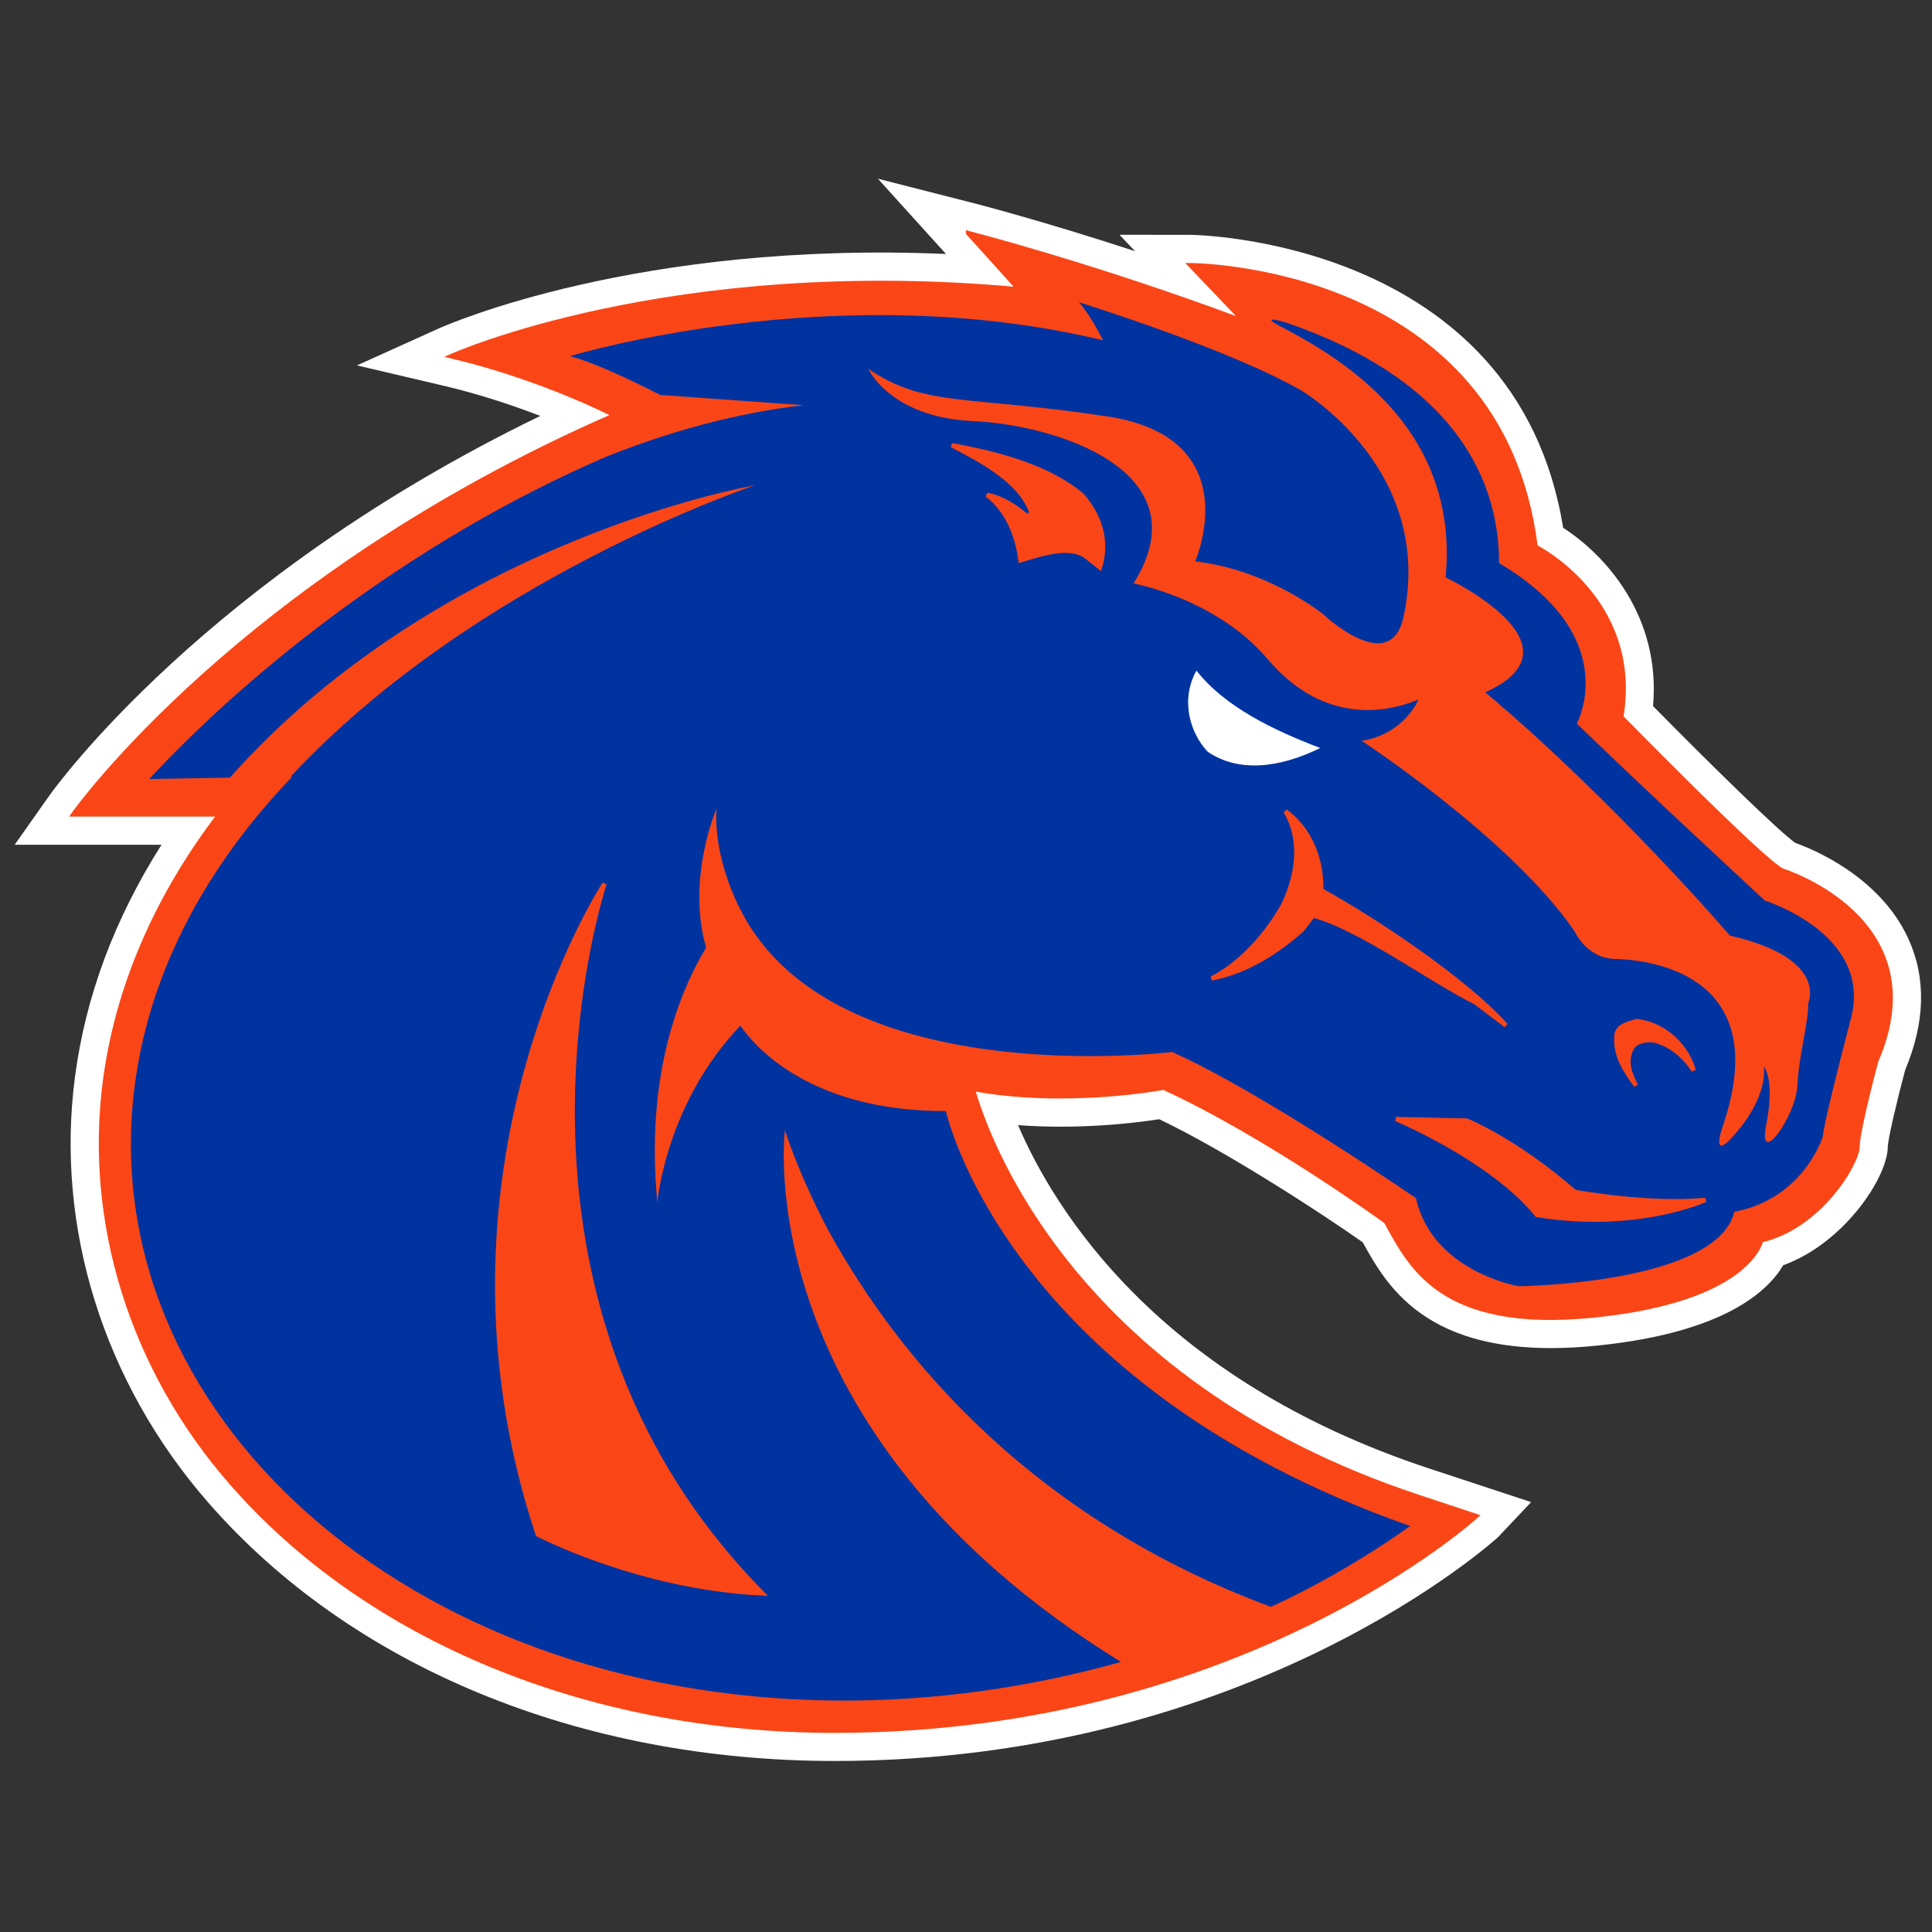
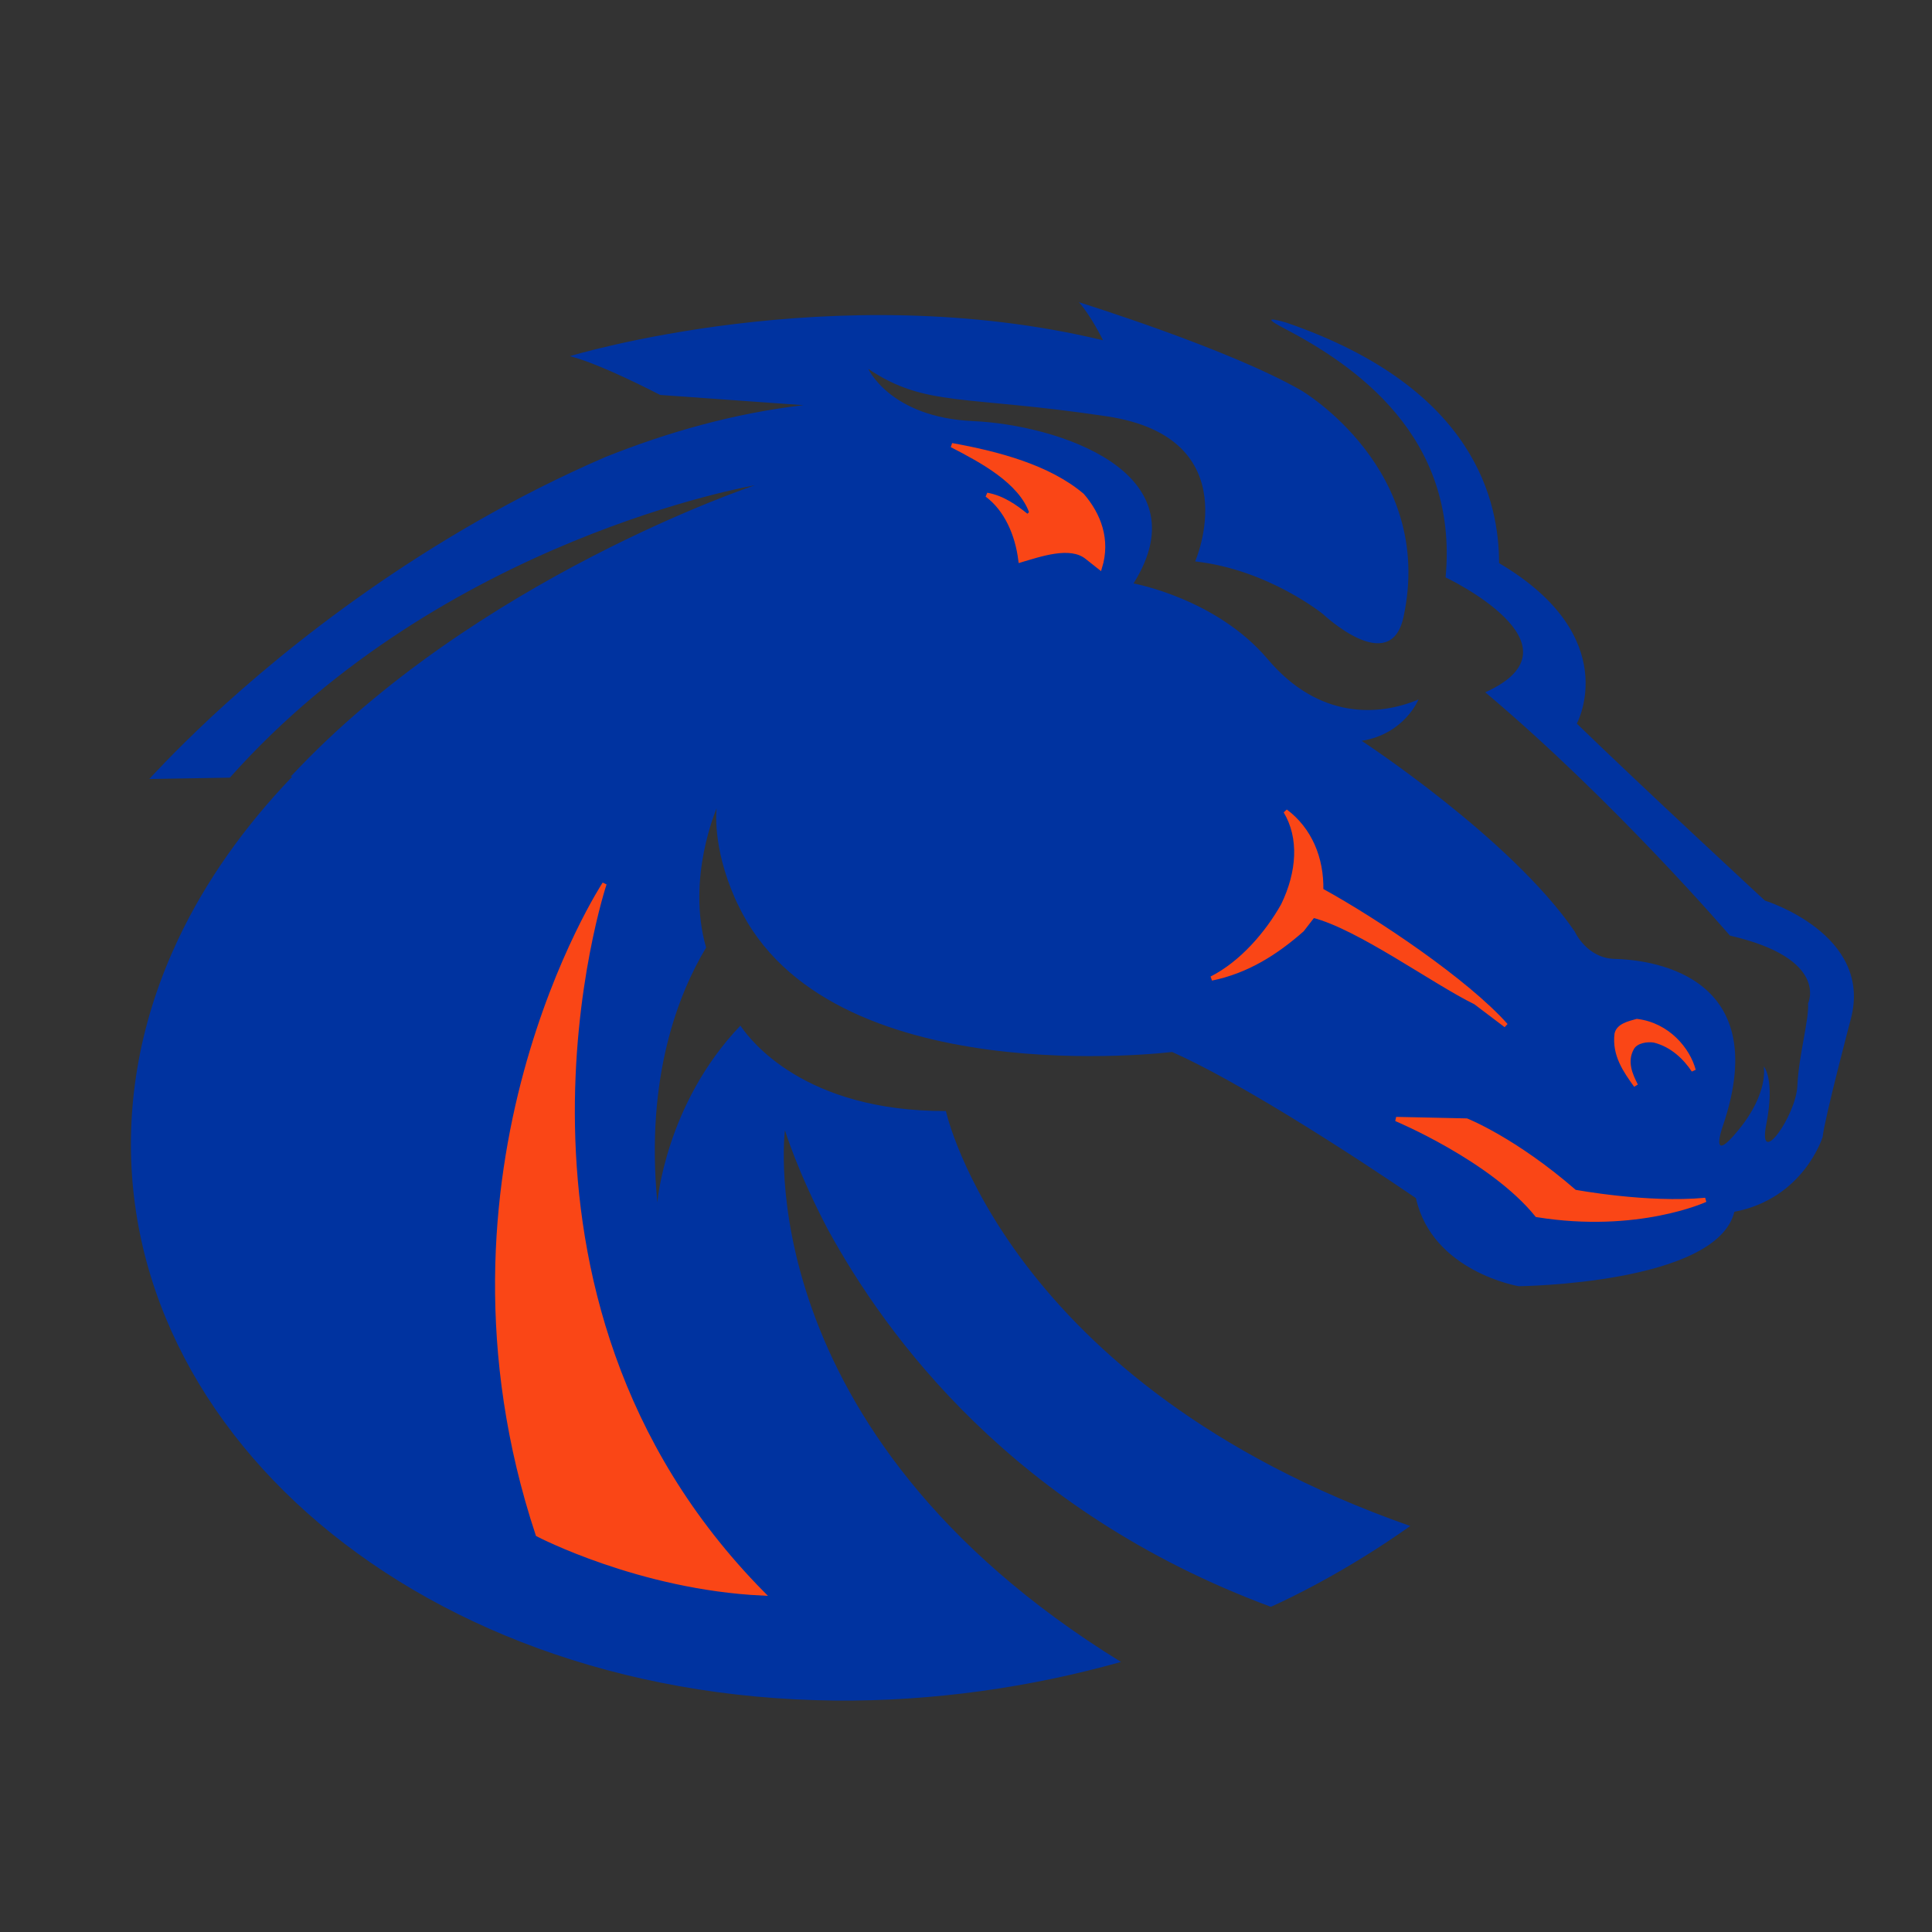
<svg xmlns="http://www.w3.org/2000/svg" width="250px" height="250px" viewBox="0 0 250 250" version="1.1">
  <rect x="0" y="0" width="250" height="250" fill="#333333" stroke="none" />
  <title>BOISE</title>
  <desc>Created with Sketch.</desc>
  <defs />
  <g id="Page-1" stroke="none" stroke-width="1" fill="none" fill-rule="evenodd">
    <g id="BOISE" fill-rule="nonzero">
      <g id="Boise_State_Broncos_logo" transform="translate(0, 21)">
-         <path d="M113.594,2.119 L122.351,11.801 L122.409,11.865 C82.571,10.138 57.852,21.018 56.747,21.515 L46.191,26.283 L57.46,28.929 C62.164,30.036 66.478,31.499 69.911,32.823 C26.578,53.806 7.122,80.895 6.267,82.112 L1.898,88.313 L20.896,88.313 C14.856,97.836 11.073,107.889 9.705,118.331 C7.126,137.829 13.405,157.901 26.916,173.396 C45.461,194.675 75.017,206.87 108.015,206.87 C162.048,206.87 193.598,178.155 193.877,177.874 L198.13,173.371 L184.927,169.021 C149.953,157.488 136.475,135.646 131.736,124.594 C139.849,125.194 147.107,124.283 150.002,123.823 C158.813,128.037 171.222,136.146 176.337,139.756 C179.577,145.603 185.01,155.368 206.791,153.107 C223.094,151.429 228.769,146.08 230.743,142.725 C238.674,139.842 244.28,131.294 244.28,127.363 C244.325,126.302 245.468,121.424 246.528,117.456 C249.123,111.276 249.271,105.554 246.927,100.443 C243.23,92.384 234.504,88.849 232.317,88.076 C230.347,86.719 221.753,78.342 213.903,70.369 C214.935,58.655 207.649,50.754 202.274,47.303 C196.217,9.902 154.472,9.387 154.033,9.387 L144.859,9.38 L146.87,11.5 C134.916,7.586 126.367,5.385 126.24,5.352 L113.598,2.127 L113.594,2.119 Z" id="Shape" fill="#FFFFFF" />
-         <path d="M125.27,9.154 L131.849,16.44 C86.796,12.279 58.368,25.094 58.368,25.094 C70.154,27.866 79.518,32.726 79.518,32.726 C30.985,53.873 9.482,84.388 9.482,84.388 L28.397,84.388 C20.255,95.059 15.177,106.779 13.594,118.853 C11.197,137.052 16.986,156.029 29.881,170.818 C47.393,190.925 75.894,202.954 108.019,202.954 C160.638,202.954 191.026,175.18 191.026,175.18 L183.704,172.752 C137.725,157.591 127.204,124.682 125.875,119.897 C137.967,122.162 150.579,119.743 150.579,119.743 C164.094,125.968 179.335,137.064 179.335,137.064 C182.46,142.623 186.272,151.291 206.383,149.207 C226.482,147.126 227.881,139.499 227.881,139.499 C235.496,137.768 240.364,129.447 240.364,127.362 C240.364,125.286 242.786,116.273 242.786,116.273 C250.755,97.898 230.65,91.659 230.65,91.659 C228.228,90.623 209.789,71.787 209.789,71.787 C212.326,56.557 198.7,49.757 198.7,49.757 C194.186,13.353 154.033,13.314 154.033,13.314 L160.972,20.587 C141.564,13.314 125.27,9.152 125.27,9.152 L125.27,9.154 Z" id="Shape" stroke="#FA4616" stroke-width="0.562" fill="#FA4616" />
        <path d="M139.594,18.097 C141.165,19.82 142.73,23.032 142.73,23.032 C107.931,14.647 73.747,25.087 73.747,25.087 C76.831,25.885 81.628,28.16 85.427,30.105 L103.969,31.429 C95.022,32.473 86.4,34.909 78.283,38.162 C54.796,48.331 36.962,62.827 27.348,71.772 C22.217,76.574 19.324,79.803 19.324,79.803 L29.744,79.628 C57.297,48.679 97.672,41.799 97.672,41.799 C97.672,41.799 61.571,53.78 37.606,79.501 L37.818,79.495 C31.609,85.975 26.608,93.022 23.048,100.555 C22.542,101.624 21.857,103.203 21.808,103.343 C19.661,108.475 18.179,113.808 17.452,119.334 C11.889,161.571 52.452,198.51 108.048,199.051 C120.737,199.175 133.336,197.346 145.055,194.053 C96.476,164.119 101.572,125.25 101.572,125.25 C101.572,125.25 103.195,130.629 107.13,138.1 C114.597,151.747 131.022,174.527 164.452,186.922 C166.722,185.909 174.209,182.347 182.488,176.465 C130.048,158.041 122.401,122.768 122.401,122.768 C103.971,122.821 97.081,113.496 95.962,111.942 C95.872,111.802 95.808,111.717 95.808,111.717 C86.108,121.857 85.059,134.583 85.059,134.583 C83.501,118.325 87.82,107.531 91.369,101.618 C88.786,92.651 92.731,83.61 92.731,83.61 C92.731,83.61 92.094,88.423 95.12,95.277 C95.301,95.697 95.519,96.113 95.519,96.113 C107.118,120.672 151.664,115.124 151.664,115.124 C163.259,120.284 183.223,134.045 183.223,134.045 C185.34,143.564 196.516,145.436 196.516,145.436 C196.516,145.436 222.138,145.18 224.426,135.805 C233.418,134.09 235.849,126.123 235.849,126.123 C236.091,123.754 239.498,110.845 239.498,110.845 C242.405,99.87 228.377,95.535 228.377,95.535 C228.377,95.535 212.152,80.521 204.039,72.631 C204.039,72.631 210.175,61.427 193.978,51.866 C193.978,44.136 191.109,29.25 166.513,20.77 C166.513,20.77 162.275,19.453 166.127,21.464 C175.202,26.201 188.779,35.394 187.059,53.716 C187.059,53.716 205.655,62.505 192.193,68.583 C208.998,82.731 223.853,100.069 223.853,100.069 C236.768,103.042 233.965,108.839 233.965,108.839 C234.101,110.961 232.754,115.573 232.578,119.491 C232.413,123.402 227.404,130.4 228.556,124.483 C229.719,118.562 228.228,116.992 228.228,116.992 C228.228,116.992 228.927,120.363 224.983,125.19 C221.044,130.034 222.915,124.76 222.915,124.76 C229.852,104.497 212.584,103.169 208.954,103.083 C205.311,103.001 203.775,99.549 203.775,99.549 C195.531,87.489 176.201,74.865 176.201,74.865 C181.764,73.969 183.551,69.513 183.551,69.513 C178.395,71.684 170.634,72.11 164.026,64.277 C157.386,56.435 146.68,54.498 146.68,54.498 C155.783,39.971 136.643,33.962 125.928,33.49 C115.204,33.017 112.359,26.737 112.359,26.737 C119.784,31.713 124.702,30.095 143.185,32.867 C161.672,35.622 154.653,51.646 154.653,51.646 C164.127,52.707 171.216,58.482 171.216,58.482 C171.216,58.482 179.909,66.692 181.612,58.842 C185.748,39.739 168.409,29.54 168.409,29.54 C159.001,24.119 139.606,18.107 139.606,18.107 L139.594,18.097 Z" id="Shape" fill="#0033A0" />
        <path d="M123.156,36.607 C126.981,38.59 132.073,41.274 133.478,45.333 C133.29,45.526 133.132,45.802 132.818,45.734 C131.364,44.559 129.761,43.407 127.704,43.032 C130.209,44.888 131.634,48.129 132.053,51.499 C134.59,50.756 138.481,49.37 140.632,51.089 L142.327,52.429 C143.435,48.828 142.191,45.605 140.044,43.109 C135.678,39.412 129.132,37.686 123.156,36.607 L123.156,36.607 Z M166.347,83.975 C168.404,87.396 168.107,91.854 166.035,96.131 C163.954,99.839 160.612,103.677 156.774,105.613 C161.379,104.672 165.11,102.293 168.493,99.313 L169.908,97.479 C175.798,98.955 185.537,106.078 190.927,108.709 L194.868,111.692 C189.77,105.964 178.136,98.137 170.961,94.203 C171.05,90.01 169.456,86.302 166.347,83.975 Z M78.222,93.354 C78.222,93.354 53.955,130.387 69.587,177.557 C69.587,177.557 82.703,184.426 98.665,185.189 C60.475,146.499 78.222,93.354 78.222,93.354 Z M211.818,111.126 C210.776,111.418 209.447,111.709 209.197,112.784 C208.864,115.501 210.302,117.54 211.688,119.466 C211.002,118.119 210.173,116.358 211.201,114.573 C211.739,113.676 213.177,113.479 214.065,113.635 C216.405,114.22 218.089,115.9 219.155,117.503 C218.432,114.801 215.826,111.619 211.818,111.126 Z M180.653,123.804 C180.653,123.804 193.02,128.968 198.886,136.22 C211.912,138.317 220.677,134.268 220.677,134.268 C213.221,134.988 203.769,133.227 203.769,133.227 C195.973,126.446 189.776,124.001 189.776,124.001 L180.653,123.804 Z" id="Shape" stroke="#FA4616" stroke-width="0.562" fill="#FA4616" />
-         <path d="M154.816,65.77 C152.743,69.507 153.928,73.78 156.268,76.268 C160.265,79.014 165.601,78.37 170.839,75.792 C164.976,73.572 158.513,70.506 154.816,65.77 L154.816,65.77 Z" id="Shape" fill="#FFFFFF" />
      </g>
    </g>
  </g>
</svg>